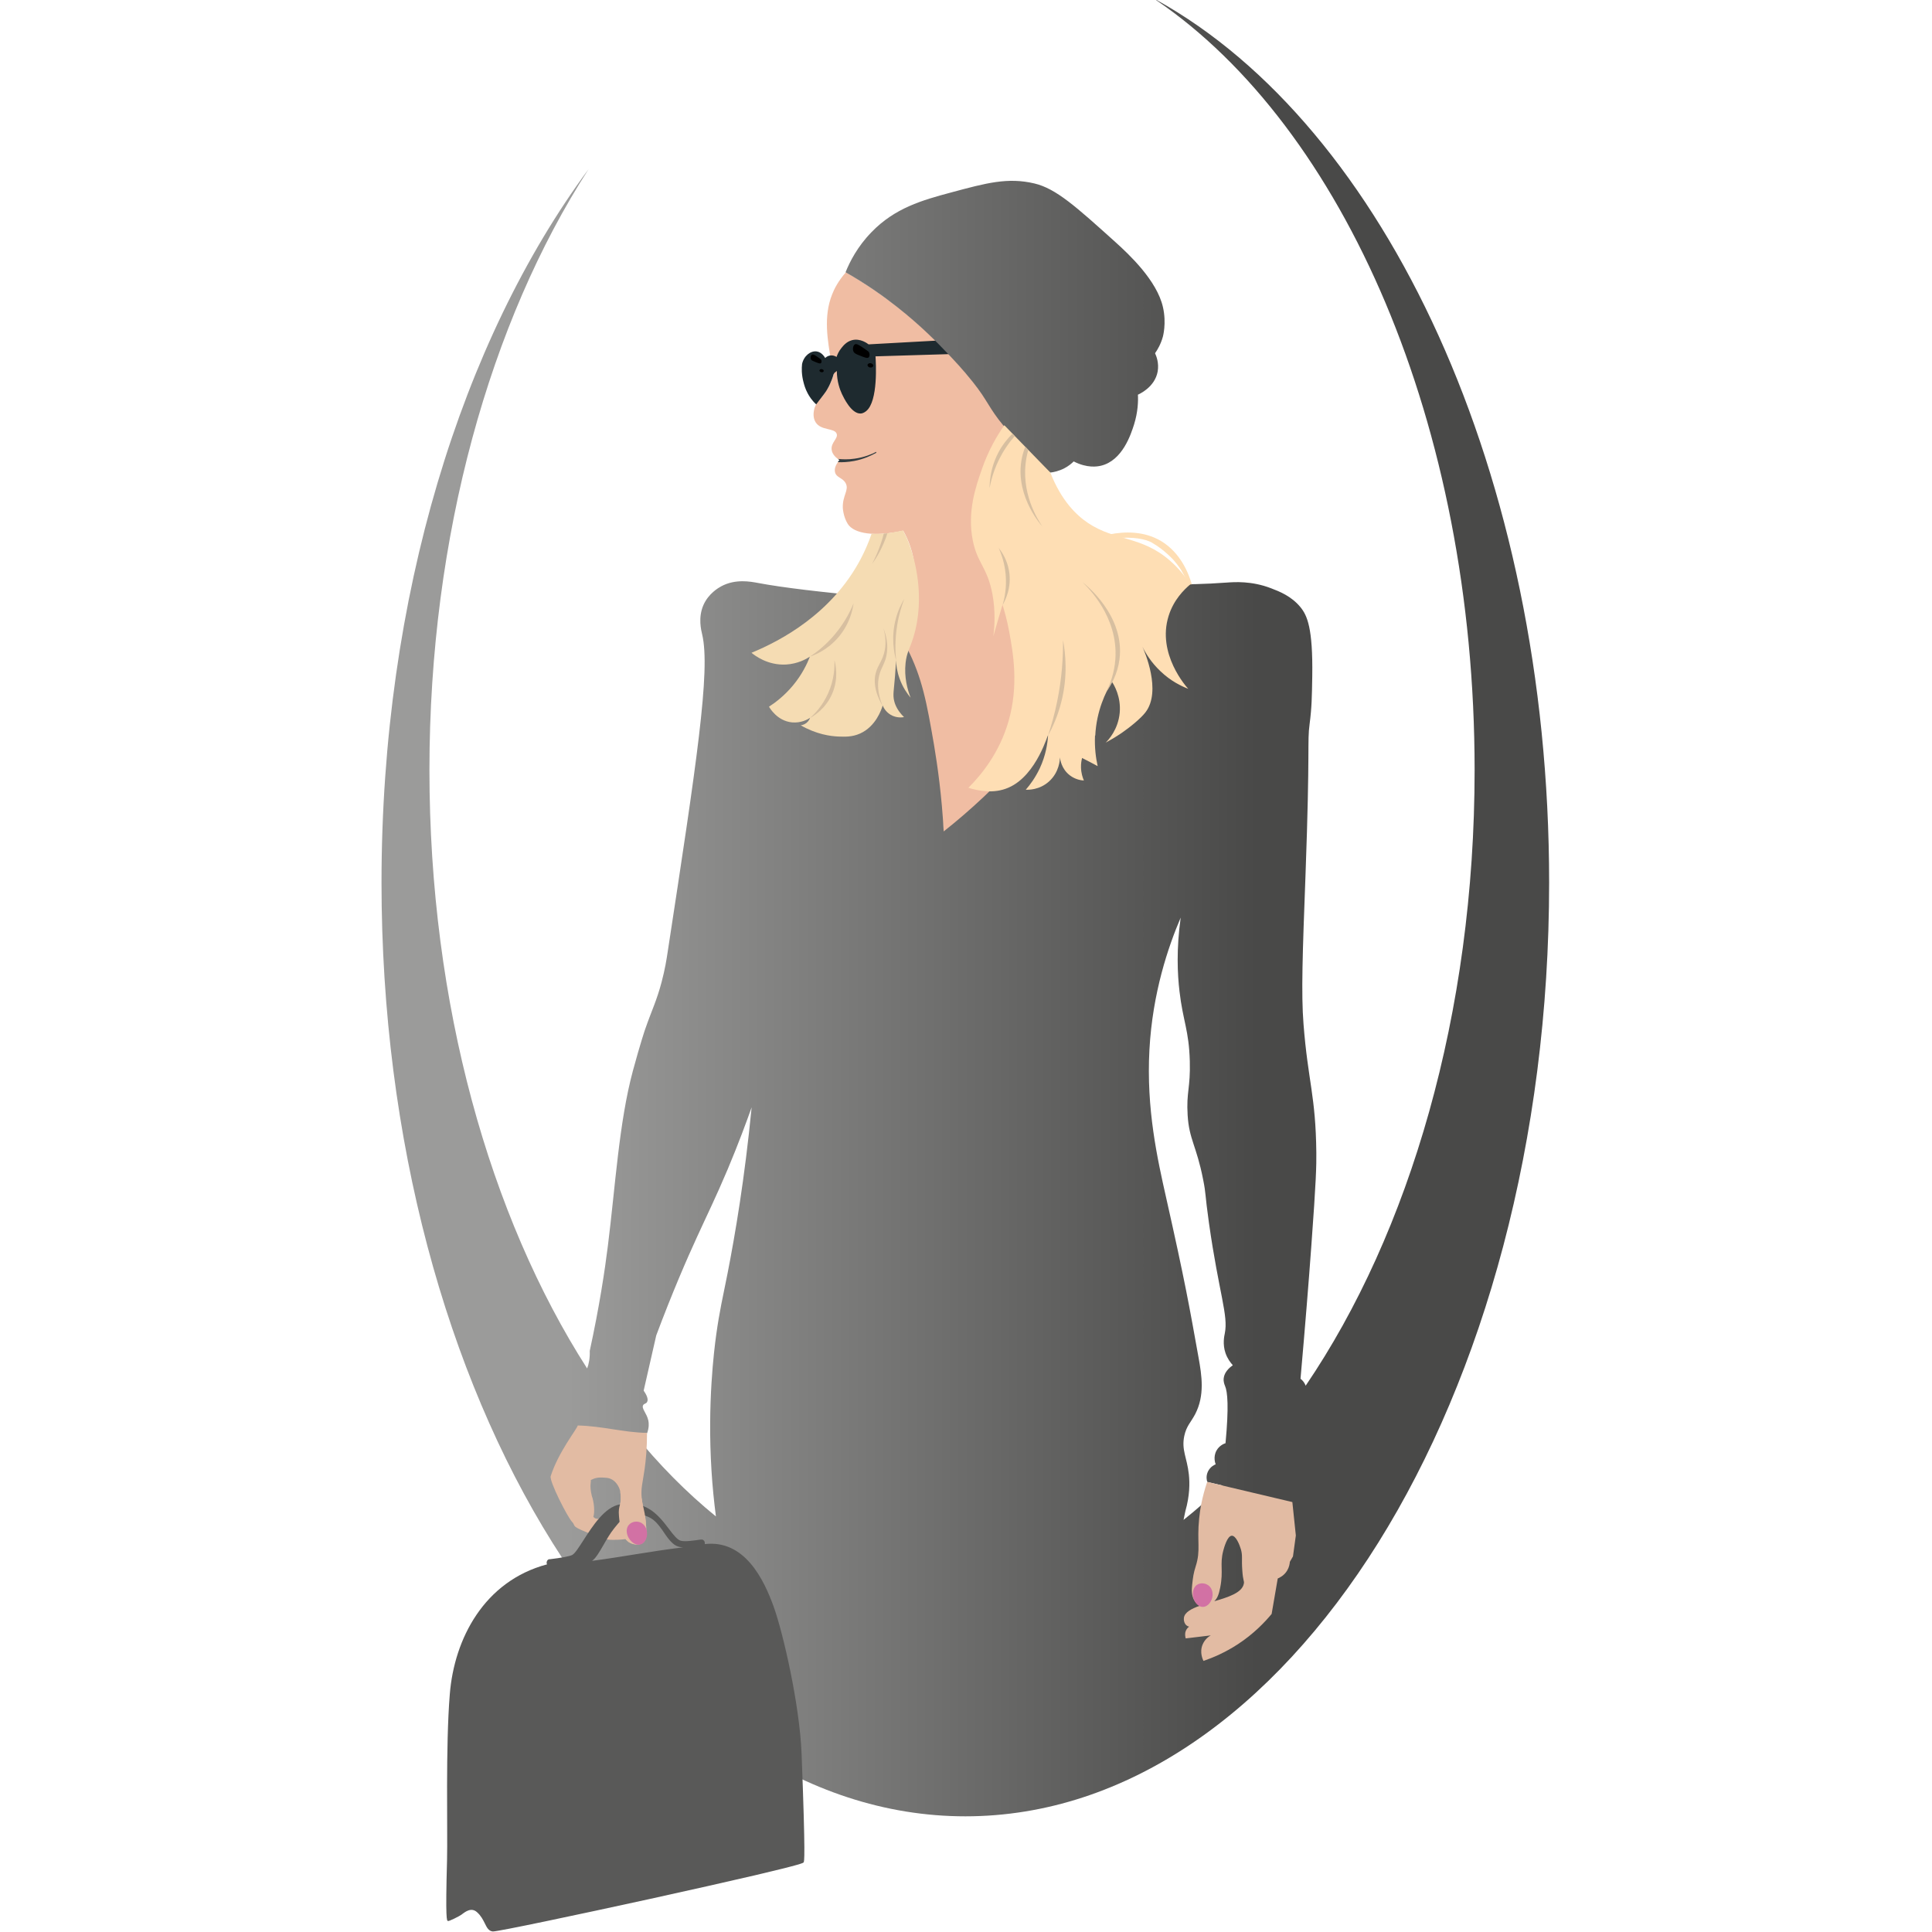
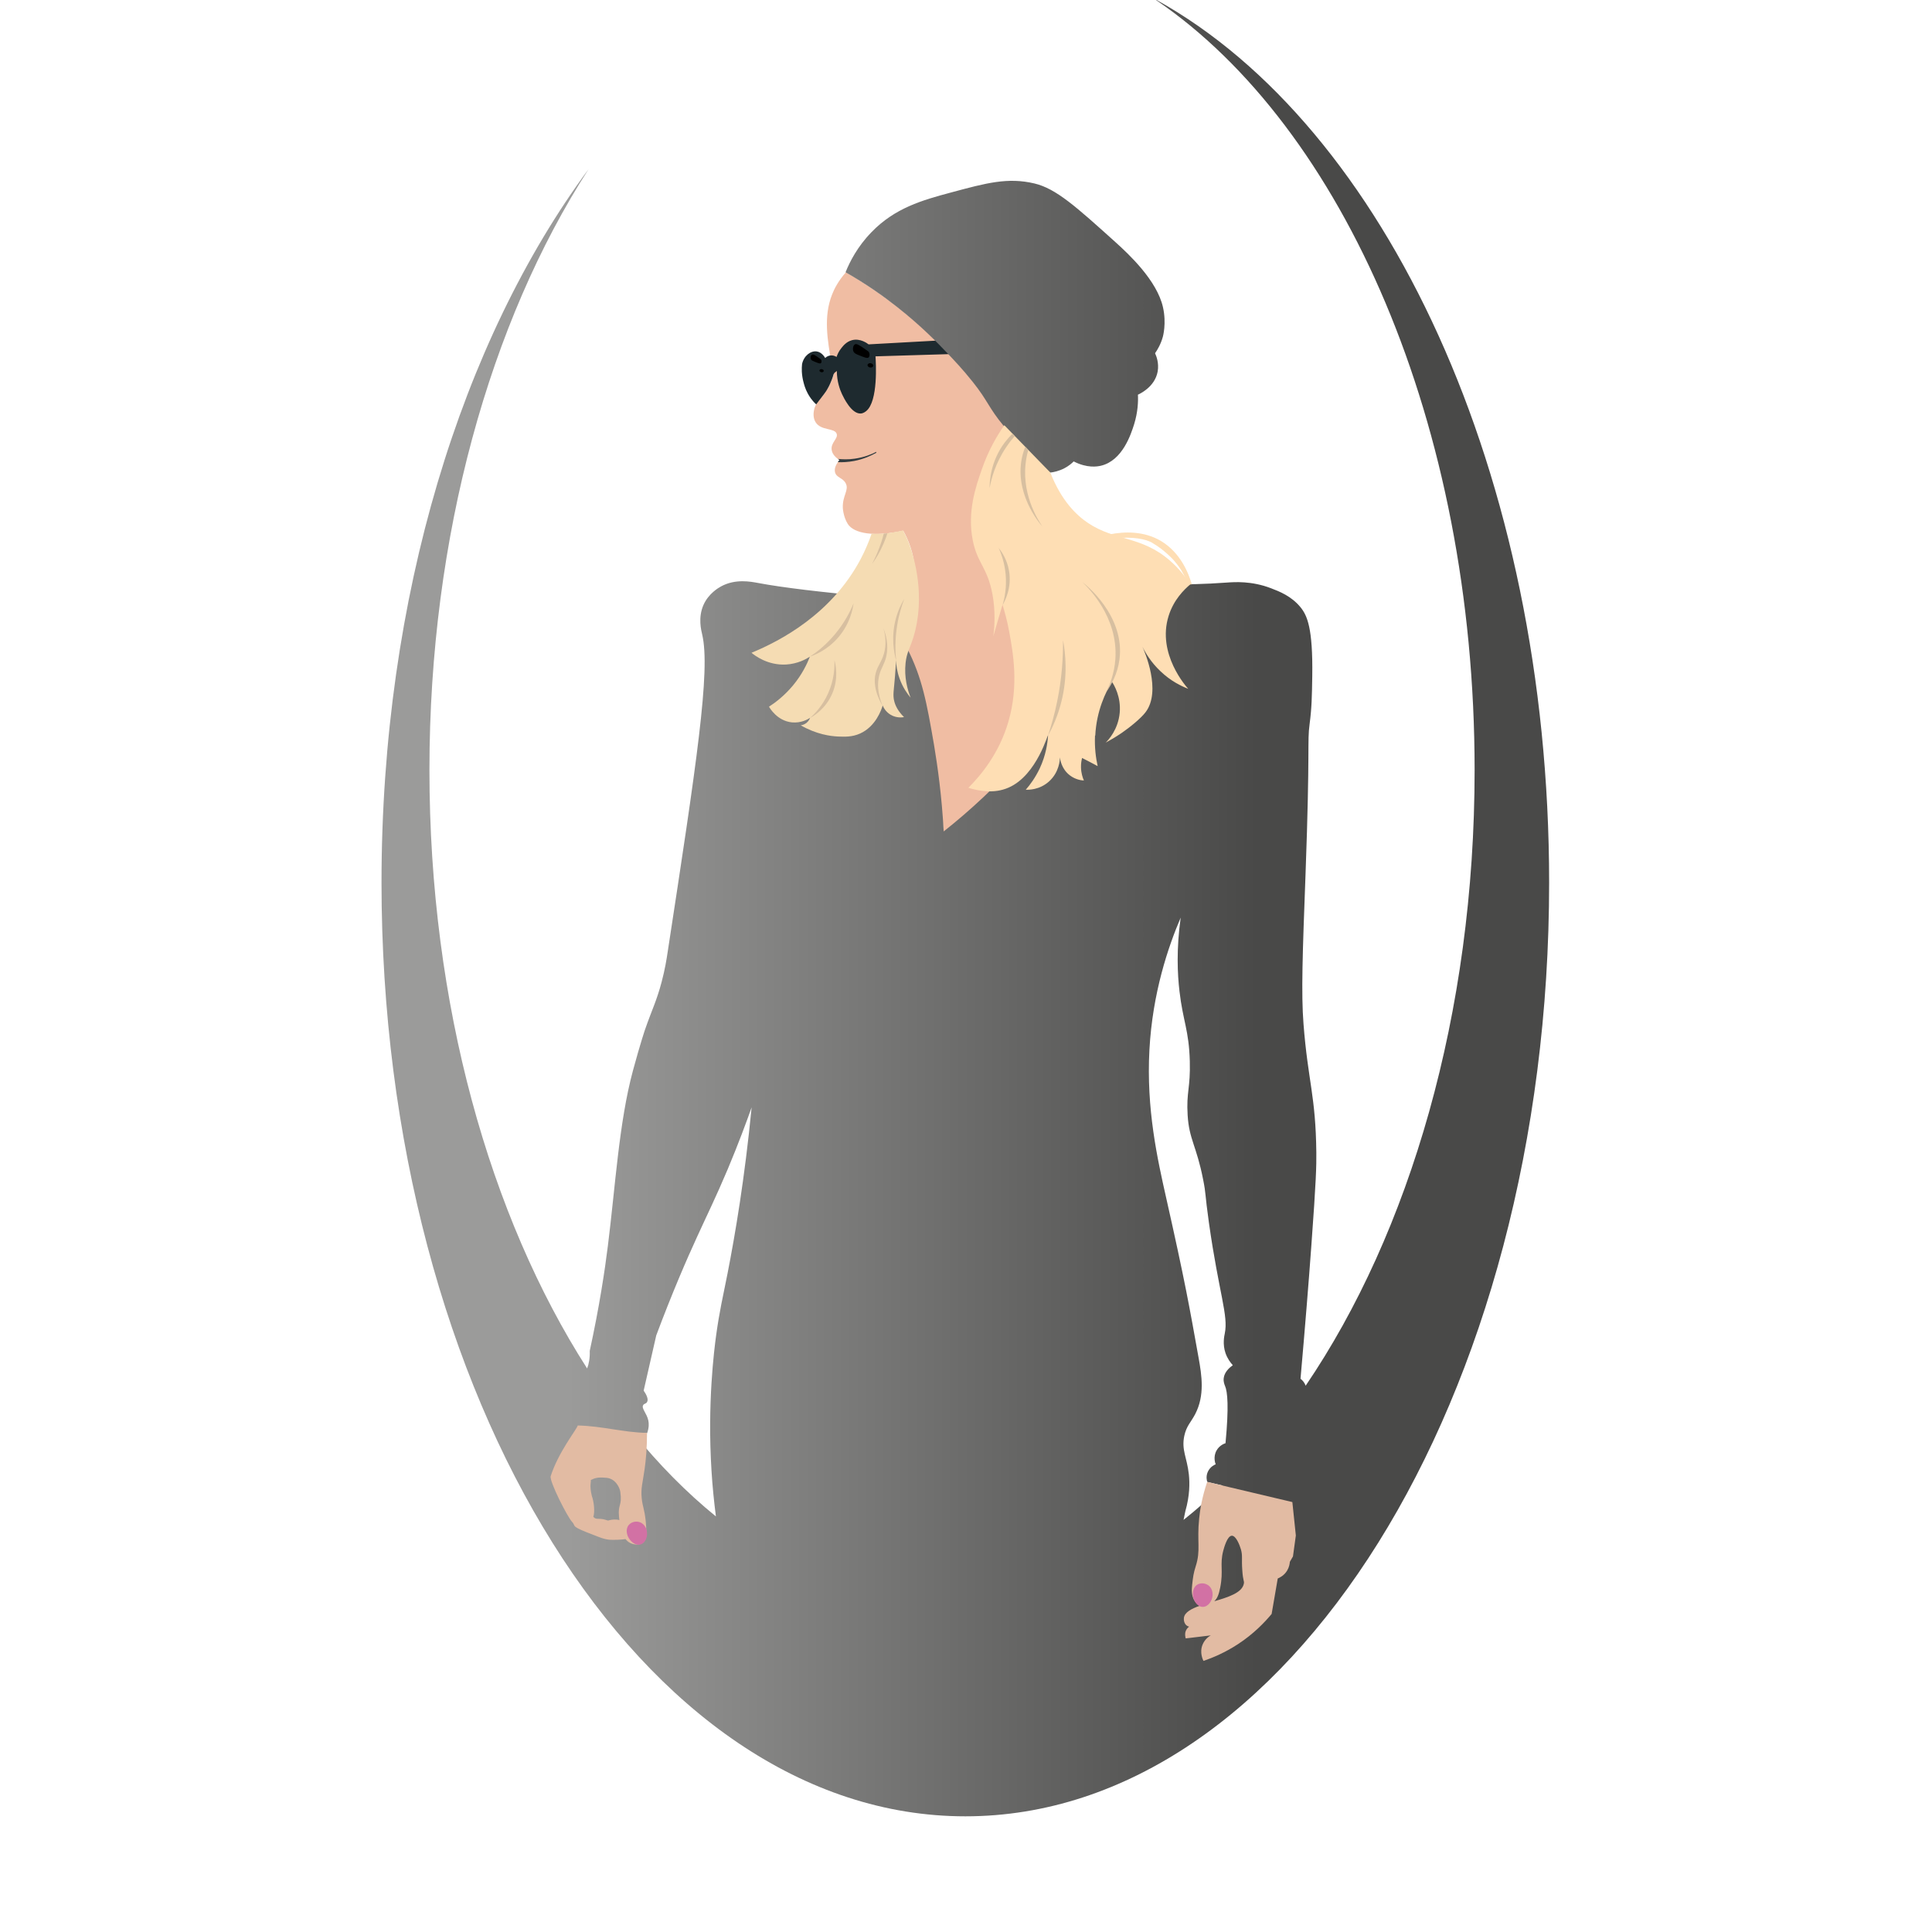
<svg xmlns="http://www.w3.org/2000/svg" width="215" height="215" viewBox="0 0 215 215" fill="none">
  <g clip-path="url(#clip0_1_33)">
    <path d="M97.058 46.642C97.511 46.696 98.111 46.722 98.791 46.629C99.751 46.495 100.511 46.189 101.004 45.935V46.042C100.484 46.336 99.724 46.696 98.738 46.882C98.084 47.002 97.511 47.029 97.044 47.002C97.071 46.975 97.084 46.935 97.111 46.909C97.151 46.869 97.178 46.816 97.218 46.776C97.164 46.736 97.098 46.696 97.044 46.656L97.058 46.642Z" fill="#323C40" />
    <path d="M118.458 80.217C118.072 86.39 112.525 91.95 105.031 92.684C104.644 88.764 104.098 85.55 103.644 83.217C103.084 80.363 102.804 78.937 102.298 77.203C101.111 73.07 100.324 72.336 100.551 70.23C100.764 68.123 101.631 68.016 101.831 65.349C102.004 63.069 101.498 61.429 101.324 60.896C101.084 60.176 100.804 59.563 100.511 59.056C97.418 59.749 95.031 59.416 94.338 58.296C93.817 57.456 93.791 56.483 93.791 56.483C93.751 55.149 94.498 54.549 94.124 53.802C93.804 53.149 93.084 53.189 92.924 52.549C92.804 52.056 93.124 51.562 93.418 51.202C93.044 50.949 92.617 50.576 92.551 50.056C92.444 49.242 93.284 48.816 93.111 48.282C92.884 47.589 91.377 47.962 90.764 46.989C90.457 46.495 90.537 45.922 90.577 45.696C90.711 44.829 91.271 44.535 91.924 43.535C92.177 43.149 92.524 42.535 92.778 41.655C92.724 41.389 92.644 41.002 92.551 40.509C92.071 37.802 91.631 35.242 92.591 32.788C92.831 32.162 93.284 31.268 94.138 30.295C97.018 31.962 100.698 34.468 104.404 38.162C107.925 41.655 110.365 45.135 112.031 47.895C110.938 49.256 110.258 50.576 109.818 51.709C106.738 59.709 112.191 67.87 113.098 69.163C113.645 69.603 118.885 73.883 118.498 80.217H118.458Z" fill="#F0BDA3" />
    <path d="M105.818 39.402C103.018 39.482 100.218 39.575 97.431 39.655C97.471 40.282 97.751 44.655 96.391 45.749C96.298 45.816 96.098 45.989 95.804 46.016C94.751 46.096 93.871 44.215 93.698 43.855C93.457 43.335 93.138 42.469 93.124 41.282C93.031 41.349 92.951 41.429 92.858 41.495C92.831 41.549 92.804 41.602 92.764 41.655C92.644 42.082 92.498 42.442 92.377 42.709C92.231 43.042 92.084 43.269 92.031 43.375C91.991 43.442 91.871 43.642 91.684 43.882C91.551 44.069 91.471 44.149 91.337 44.335C91.217 44.495 91.031 44.722 90.831 45.002C90.337 44.549 90.057 44.095 89.884 43.775C89.604 43.255 89.484 42.802 89.404 42.482C89.324 42.175 89.257 41.802 89.231 41.362C89.217 41.029 89.231 40.735 89.257 40.509C89.457 39.575 90.231 39.015 90.884 39.109C91.457 39.189 91.777 39.749 91.831 39.842C91.897 39.775 92.058 39.629 92.311 39.575C92.711 39.482 93.031 39.682 93.097 39.722C93.177 39.482 93.324 39.109 93.631 38.735C93.831 38.482 94.204 38.015 94.818 37.855C95.738 37.615 96.538 38.228 96.658 38.322C99.231 38.175 101.818 38.029 104.391 37.895C104.871 38.402 105.365 38.909 105.845 39.415L105.818 39.402Z" fill="#1E2A2F" />
    <path d="M128.645 0.001C149.486 14.161 164.1 47.189 164.1 85.697C164.1 112.804 156.86 137.192 145.299 154.206C145.193 153.912 144.993 153.632 144.726 153.432C145.246 147.552 145.646 142.552 145.926 138.699C146.473 131.272 146.499 129.738 146.486 128.285C146.419 121.898 145.553 120.338 145.059 113.951C144.793 110.578 144.953 106.137 145.286 97.257C145.806 83.097 145.459 82.657 145.739 80.563C145.979 78.723 145.993 77.563 146.033 75.256C146.113 69.856 145.459 68.483 144.726 67.576C143.713 66.336 142.366 65.816 141.459 65.469C139.259 64.616 137.312 64.776 136.539 64.829C126.365 65.576 123.898 63.803 121.258 66.109C117.698 69.216 118.592 75.63 118.952 77.656C117.592 79.617 116.005 81.697 114.151 83.817C111.018 87.403 107.871 90.27 105.018 92.524C104.805 88.564 104.338 85.27 103.938 82.87C103.138 78.243 102.631 75.416 100.938 72.123C99.578 69.496 97.991 67.603 96.844 66.403C91.311 65.883 87.164 65.403 84.324 64.869C83.591 64.736 81.857 64.376 80.244 65.256C79.95 65.416 78.844 66.056 78.284 67.323C77.657 68.75 78.044 70.176 78.137 70.59C79.097 74.603 77.497 85.07 74.297 105.964C74.177 106.764 74.004 107.858 73.63 109.271C73.07 111.391 72.55 112.364 71.79 114.551C71.79 114.551 71.283 116.018 70.43 119.165C68.883 124.911 68.47 132.112 67.643 138.672C67.31 141.339 66.71 145.365 65.63 150.326C65.657 151.166 65.523 151.806 65.337 152.286C54.51 135.392 47.789 111.791 47.789 85.683C47.789 59.576 54.576 35.748 65.497 18.828C51.403 37.895 42.456 66.376 42.456 98.217C42.456 155.606 71.55 202.127 107.431 202.127C143.313 202.127 172.393 155.606 172.393 98.217C172.393 52.736 154.126 14.081 128.685 -0.013L128.645 0.001ZM70.443 159.446C70.963 159.459 71.483 159.473 72.017 159.486C72.23 158.873 72.217 158.406 72.15 158.086C71.977 157.259 71.35 156.739 71.577 156.366C71.683 156.179 71.883 156.232 72.003 156.032C72.203 155.712 71.923 155.179 71.63 154.752C72.097 152.699 72.564 150.659 73.03 148.606C74.804 143.872 76.417 140.152 77.577 137.632C78.697 135.178 79.63 133.312 80.99 130.098C82.204 127.205 83.084 124.805 83.644 123.231C82.871 131.178 81.804 137.419 80.964 141.712C80.417 144.445 80.07 145.899 79.697 148.579C79.47 150.259 78.71 156.166 79.177 163.646C79.284 165.406 79.457 167.1 79.67 168.753C76.417 166.113 73.337 162.993 70.47 159.459L70.443 159.446ZM131.712 169.126C131.779 168.806 131.846 168.486 131.912 168.166C132.406 166.433 132.405 165.046 132.299 164.073C132.099 162.206 131.459 161.366 131.792 159.793C132.032 158.673 132.526 158.286 133.006 157.366C134.086 155.286 133.739 153.072 133.379 151.072C132.365 145.419 131.872 142.605 129.779 133.312C128.805 128.978 127.552 123.418 127.912 116.831C128.259 110.458 130.005 105.364 131.392 102.111C130.899 105.617 131.032 108.418 131.259 110.324C131.645 113.644 132.312 114.644 132.406 118.098C132.486 121.111 132.005 121.511 132.165 124.098C132.325 126.805 133.152 127.498 133.885 131.245C134.232 132.965 134.059 132.698 134.539 136.112C135.659 143.979 136.712 146.379 136.299 148.392C136.246 148.659 136.032 149.566 136.379 150.579C136.592 151.192 136.926 151.632 137.192 151.926C136.779 152.219 136.259 152.699 136.179 153.366C136.126 153.792 136.286 154.126 136.326 154.232C136.606 154.886 136.766 156.513 136.379 160.606C136.246 160.646 135.699 160.846 135.379 161.419C134.979 162.139 135.246 162.859 135.286 162.953C135.179 162.993 134.685 163.206 134.419 163.766C134.165 164.313 134.312 164.806 134.352 164.913C134.926 165.046 135.499 165.179 136.059 165.313C134.646 166.673 133.206 167.953 131.726 169.126H131.712ZM126.205 47.229C125.859 48.309 124.925 51.256 122.512 51.829C122.112 51.922 120.992 52.122 119.485 51.349C119.258 51.576 118.925 51.856 118.472 52.096C117.845 52.429 117.245 52.549 116.872 52.589C116.192 52.002 115.325 51.216 114.352 50.242C113.698 49.589 112.711 48.616 111.698 47.402C109.978 45.322 109.965 44.642 108.245 42.495C107.111 41.069 106.165 40.082 105.458 39.335C104.391 38.215 102.525 36.269 99.764 34.108C98.324 32.975 96.431 31.628 94.097 30.295C94.564 29.135 95.418 27.442 96.978 25.841C99.578 23.148 102.618 22.281 105.805 21.428C109.805 20.348 112.152 19.721 115.112 20.415C117.525 20.988 119.738 22.988 124.178 26.988C125.592 28.268 128.752 31.202 129.419 34.188C129.832 35.989 129.405 37.482 129.405 37.482C129.179 38.295 128.819 38.909 128.539 39.309C128.685 39.629 128.992 40.389 128.832 41.335C128.512 43.109 126.765 43.855 126.632 43.922C126.672 44.655 126.632 45.855 126.205 47.229Z" fill="url(#paint0_linear_1_33)" />
    <path d="M93.231 51.069C93.724 51.122 94.377 51.149 95.111 51.042C96.151 50.896 96.978 50.562 97.511 50.282V50.389C96.938 50.709 96.111 51.096 95.058 51.296C94.351 51.429 93.724 51.456 93.231 51.429C93.257 51.389 93.284 51.362 93.311 51.322C93.351 51.269 93.391 51.229 93.418 51.189C93.351 51.149 93.297 51.096 93.231 51.056V51.069Z" fill="#323C40" />
    <path d="M96.684 39.762C96.524 39.922 96.178 39.762 95.631 39.549C95.271 39.402 95.084 39.322 94.991 39.149C94.844 38.855 94.938 38.402 95.164 38.309C95.324 38.242 95.511 38.362 95.884 38.589C95.911 38.602 95.884 38.589 96.231 38.829C96.604 39.082 96.644 39.109 96.698 39.189C96.791 39.362 96.804 39.629 96.671 39.762H96.684Z" fill="black" />
    <path d="M91.364 40.402C91.257 40.509 91.031 40.402 90.671 40.255C90.431 40.162 90.311 40.109 90.257 40.002C90.164 39.815 90.231 39.522 90.377 39.455C90.484 39.415 90.604 39.482 90.844 39.629C90.857 39.629 90.844 39.629 91.071 39.789C91.311 39.949 91.337 39.975 91.377 40.029C91.444 40.135 91.444 40.322 91.364 40.402Z" fill="black" />
    <path d="M97.175 40.714C97.198 40.584 97.075 40.453 96.901 40.423C96.727 40.393 96.567 40.474 96.544 40.605C96.522 40.735 96.645 40.866 96.819 40.896C96.993 40.926 97.152 40.845 97.175 40.714Z" fill="black" />
    <path d="M91.667 41.292C91.683 41.198 91.591 41.103 91.46 41.08C91.329 41.057 91.21 41.116 91.194 41.21C91.178 41.304 91.27 41.399 91.401 41.422C91.531 41.444 91.651 41.386 91.667 41.292Z" fill="black" />
    <path d="M121.858 81.843C121.792 83.19 121.952 84.35 122.152 85.257C121.579 84.95 121.005 84.643 120.418 84.35C120.352 84.617 120.285 84.977 120.298 85.403C120.312 86.043 120.485 86.55 120.618 86.857C120.338 86.844 119.685 86.763 119.058 86.284C118.112 85.564 117.978 84.497 117.952 84.283C117.952 84.51 117.898 85.924 116.738 86.963C115.672 87.924 114.418 87.897 114.151 87.883C114.632 87.337 115.218 86.537 115.712 85.497C116.392 84.03 116.578 82.71 116.632 81.843C116.658 81.457 115.432 86.257 112.245 87.644C110.618 88.364 108.898 88.017 107.765 87.67C109.258 86.177 111.218 83.75 112.218 80.31C113.405 76.243 112.725 72.576 112.312 70.323C112.085 69.07 111.791 68.043 111.565 67.296C111.218 68.469 110.871 69.643 110.538 70.816C110.685 69.696 110.791 68.056 110.445 66.136C109.871 63.083 108.765 62.736 108.245 60.096C107.631 56.922 108.591 54.136 109.271 52.202C110.018 50.042 111.005 48.402 111.765 47.322C113.472 49.082 115.178 50.829 116.885 52.589C118.125 55.749 119.792 57.336 121.085 58.203C124.098 60.216 126.992 59.629 130.152 62.349C131.285 63.323 132.019 64.349 132.446 65.043C131.766 65.616 130.605 66.749 130.045 68.55C128.725 72.776 132.046 76.457 132.232 76.656C131.486 76.363 130.285 75.803 129.125 74.683C128.072 73.683 127.459 72.643 127.125 71.95C127.352 72.443 129.299 76.897 127.472 79.27C126.939 79.963 125.739 80.937 124.805 81.577C124.098 82.057 123.485 82.403 123.045 82.643C123.352 82.337 124.432 81.19 124.605 79.323C124.765 77.523 123.979 76.23 123.739 75.87C123.059 76.99 122.019 79.083 121.885 81.87L121.858 81.843Z" fill="#FEDEB4" />
    <path d="M90.137 73.07C89.684 73.363 88.764 73.87 87.497 73.95C85.43 74.07 83.977 72.936 83.63 72.643C86.831 71.323 92.551 68.336 95.791 62.189C96.284 61.243 96.684 60.309 96.991 59.403C97.164 59.403 97.418 59.416 97.724 59.403C98.538 59.403 99.151 59.296 99.564 59.216C99.791 59.176 100.111 59.123 100.484 59.029C100.564 59.163 100.631 59.309 100.711 59.456C100.818 59.683 100.924 59.896 101.004 60.096C101.084 60.296 101.204 60.603 101.338 61.003C101.618 61.829 103.098 66.309 101.618 71.003C101.218 72.256 100.911 72.603 100.778 73.763C100.604 75.363 100.978 76.723 101.338 77.643C100.978 77.216 100.458 76.496 100.111 75.523C99.818 74.71 99.724 73.99 99.711 73.47C99.698 73.856 99.658 74.456 99.604 75.203C99.471 76.87 99.338 77.323 99.511 78.016C99.618 78.457 99.884 79.097 100.604 79.803C100.444 79.83 99.791 79.937 99.124 79.55C98.538 79.203 98.298 78.683 98.231 78.51C98.084 78.99 97.458 80.843 95.711 81.63C94.817 82.03 94.017 81.99 93.257 81.963C92.404 81.923 90.857 81.723 89.097 80.71C89.204 80.71 89.471 80.657 89.737 80.457C90.004 80.243 90.111 79.99 90.151 79.883C89.884 80.057 89.137 80.483 88.137 80.39C86.484 80.23 85.657 78.777 85.577 78.643C86.297 78.177 87.284 77.43 88.231 76.296C89.244 75.083 89.817 73.883 90.137 73.056V73.07Z" fill="#F5DCB3" />
-     <path d="M128.232 60.416C129.579 61.176 130.619 62.349 130.619 62.349C131.165 62.976 131.459 63.469 131.459 63.469C131.832 64.083 132.059 64.643 132.205 65.056L132.632 65.029C132.286 63.843 131.405 61.536 129.219 60.216C125.432 57.949 120.512 60.416 120.312 60.523C119.138 61.123 118.725 61.429 118.578 61.589C122.765 59.496 126.645 59.523 128.232 60.403V60.416Z" fill="#FEDEB4" />
+     <path d="M128.232 60.416C129.579 61.176 130.619 62.349 130.619 62.349C131.165 62.976 131.459 63.469 131.459 63.469C131.832 64.083 132.059 64.643 132.205 65.056L132.632 65.029C132.286 63.843 131.405 61.536 129.219 60.216C125.432 57.949 120.512 60.416 120.312 60.523C119.138 61.123 118.725 61.429 118.578 61.589C122.765 59.496 126.645 59.523 128.232 60.403Z" fill="#FEDEB4" />
    <path d="M116.632 81.843C117.005 80.71 117.365 79.443 117.645 78.056C118.178 75.47 118.312 73.15 118.298 71.23C118.578 72.736 118.845 75.243 118.098 78.15C117.712 79.67 117.152 80.91 116.632 81.857V81.843Z" fill="#D7BFA0" />
    <path d="M123.059 77.083C123.525 76.177 124.018 74.896 124.125 73.31C124.432 68.616 121.045 65.349 120.458 64.789C120.765 65.016 125.219 68.51 124.578 73.39C124.365 75.016 123.645 76.27 123.059 77.083Z" fill="#D7BFA0" />
    <path d="M111.578 67.309C111.792 66.576 112.045 65.376 111.911 63.909C111.791 62.629 111.431 61.629 111.138 60.976C111.471 61.403 112.071 62.269 112.285 63.509C112.618 65.403 111.832 66.883 111.578 67.323V67.309Z" fill="#D7BFA0" />
    <path d="M99.724 73.496C99.484 72.603 99.151 70.883 99.684 68.883C99.924 67.95 100.298 67.203 100.631 66.643C100.338 67.43 100.031 68.403 99.844 69.563C99.591 71.123 99.618 72.47 99.724 73.496Z" fill="#D7BFA0" />
    <path d="M98.258 78.63C97.244 76.897 97.244 75.683 97.458 74.883C97.698 73.976 98.231 73.536 98.458 72.363C98.644 71.363 98.484 70.483 98.298 69.883C98.591 70.616 98.911 71.763 98.631 73.03C98.431 73.95 98.044 74.296 97.831 75.203C97.658 75.936 97.591 77.056 98.244 78.63H98.258Z" fill="#D7BFA0" />
    <path d="M90.151 79.897C90.684 79.417 91.551 78.523 92.164 77.136C92.858 75.59 92.884 74.203 92.858 73.47C92.978 73.91 93.351 75.457 92.618 77.177C91.897 78.87 90.564 79.67 90.151 79.897Z" fill="#D7BFA0" />
    <path d="M90.137 73.07C90.924 72.55 91.964 71.736 92.964 70.523C94.004 69.256 94.631 68.029 94.991 67.136C94.898 67.79 94.591 69.416 93.284 70.936C92.124 72.283 90.764 72.856 90.137 73.07Z" fill="#D7BFA0" />
    <path d="M112.925 48.522C112.605 48.896 112.271 49.309 111.965 49.776C110.765 51.562 110.311 53.282 110.125 54.322C110.125 53.536 110.245 51.309 111.818 49.229C112.098 48.869 112.378 48.549 112.672 48.269" fill="#D7BFA0" />
    <path d="M114.432 50.069C114.352 50.336 114.285 50.629 114.232 50.922C113.512 54.816 115.512 57.869 115.992 58.576C115.685 58.242 112.698 54.749 113.818 50.549C113.898 50.256 113.992 49.976 114.098 49.709" fill="#D7BFA0" />
    <path d="M97.044 62.763C97.404 62.083 97.751 61.296 98.058 60.389C98.178 60.043 98.271 59.696 98.351 59.376C98.484 59.376 98.618 59.363 98.751 59.349C98.644 59.709 98.498 60.096 98.324 60.496C97.938 61.416 97.471 62.163 97.044 62.763Z" fill="#D7BFA0" />
    <path d="M65.737 164.686C65.817 164.886 65.563 165.246 65.857 166.459C66.097 167.113 66.217 168.246 66.03 168.793C66.443 169.273 66.643 168.74 67.937 169.34C68.95 170.62 70.963 169.526 70.883 170.633C70.83 171.326 68.777 171.38 67.937 171.353C67.243 171.326 66.523 170.993 66.243 170.886C63.31 169.78 64.177 169.913 63.657 169.353C63.136 168.793 61.11 164.819 61.283 164.273C62.15 161.566 64.163 159.099 64.296 158.633C67.057 158.699 69.243 159.393 72.003 159.459C72.003 161.153 71.87 162.526 71.737 163.473C71.51 165.073 71.297 165.606 71.417 166.766C71.51 167.686 71.71 167.886 71.857 169.26C72.057 171.193 71.723 171.54 71.577 171.66C71.203 171.966 70.59 171.926 70.163 171.726C69.123 171.233 68.963 169.606 68.883 168.753C68.75 167.366 69.257 167.593 69.03 166.019C68.963 165.526 68.483 164.553 67.51 164.459C66.537 164.366 66.243 164.459 65.723 164.713L65.737 164.686Z" fill="#E2BBA3" />
    <path d="M143.806 167.153C140.646 166.406 137.499 165.659 134.339 164.913C133.765 166.62 133.539 168.02 133.446 168.993C133.179 171.606 133.646 172.5 133.059 174.313C132.819 175.073 132.765 175.486 132.672 176.327C132.605 176.967 132.592 177.487 132.859 178.007C132.966 178.193 133.112 178.487 133.432 178.647C133.459 178.66 133.499 178.673 133.539 178.687C132.579 179.02 131.845 179.42 131.752 180.02C131.712 180.273 131.779 180.673 132.045 180.887C132.125 180.953 132.219 180.993 132.326 181.02C132.152 181.153 132.019 181.327 131.952 181.513C131.832 181.833 131.899 182.14 131.952 182.327C132.886 182.22 133.806 182.1 134.739 181.993C134.566 182.087 134.086 182.393 133.832 183.007C133.459 183.9 133.872 184.713 133.925 184.833C134.979 184.473 136.339 183.9 137.766 182.967C139.499 181.833 140.712 180.567 141.512 179.607C141.739 178.287 141.966 176.98 142.192 175.66C142.379 175.58 142.899 175.353 143.246 174.766C143.473 174.38 143.526 174.006 143.539 173.806C143.659 173.606 143.779 173.406 143.886 173.206C143.993 172.433 144.099 171.646 144.206 170.873C144.073 169.633 143.953 168.406 143.819 167.166L143.806 167.153ZM138.419 176.233C138.232 177.247 136.686 177.74 135.126 178.193C135.446 177.9 135.632 177.487 135.792 176.66C136.166 174.766 135.726 174.113 136.126 172.58C136.219 172.246 136.566 170.913 137.086 170.9C137.539 170.9 137.939 171.886 138.099 172.433C138.299 173.153 138.152 173.46 138.246 174.74C138.326 175.98 138.486 175.913 138.419 176.233Z" fill="#E2BBA3" />
    <path d="M134.939 177.567C134.899 178.14 134.459 178.82 133.845 178.82C133.219 178.82 132.819 178.1 132.752 177.567C132.752 177.46 132.659 176.74 133.205 176.367C133.592 176.113 134.099 176.167 134.446 176.407C134.992 176.78 134.952 177.46 134.939 177.567Z" fill="#D271A4" />
    <path d="M66.243 170.02C66.243 170.02 67.963 168.433 69.563 169.42C69.937 169.646 68.643 170.34 68.643 170.34L66.243 170.02Z" fill="#E2BBA3" />
-     <path d="M49.843 213.781C49.976 213.821 51.109 213.248 51.349 213.074C51.816 212.714 52.456 212.234 53.083 212.794C53.523 213.181 53.749 213.634 53.95 214.034C54.176 214.501 54.376 214.901 54.843 214.941C54.843 214.941 54.843 214.941 54.856 214.941C55.47 214.941 64.136 213.114 72.297 211.328C76.844 210.328 80.99 209.394 83.964 208.701C89.297 207.448 89.391 207.314 89.431 207.248C89.497 207.154 89.657 206.901 89.204 195.167C88.991 189.74 87.164 181.78 86.111 178.833C85.017 175.793 82.884 171.313 78.43 171.833C78.457 171.726 78.43 171.606 78.377 171.5C78.297 171.366 78.164 171.313 78.03 171.326C77.99 171.326 77.91 171.34 77.79 171.353C77.324 171.42 76.23 171.593 75.764 171.46C75.35 171.353 74.91 170.753 74.51 170.233L74.417 170.113C73.097 168.353 71.777 166.94 68.963 167.42C67.297 167.713 65.937 169.833 64.936 171.393C64.416 172.193 63.977 172.9 63.67 173.046C63.377 173.193 62.55 173.353 61.216 173.513H61.123C60.923 173.553 60.816 173.753 60.83 173.94C60.83 173.993 60.856 174.033 60.883 174.086C53.87 175.953 50.549 182.38 50.056 188.527C49.576 194.394 49.829 203.701 49.749 206.981C49.563 213.701 49.723 213.741 49.843 213.768V213.781ZM78.15 171.86C78.15 171.86 78.137 171.86 78.124 171.873L78.15 171.86ZM67.137 171.966C67.497 171.34 67.897 170.633 68.363 170.06C69.537 168.606 69.857 168.3 71.163 168.526C72.563 168.766 73.057 169.3 73.977 170.673C74.83 171.953 75.35 172.18 76.03 172.193C72.31 172.646 69.75 173.18 65.883 173.7C66.283 173.433 66.683 172.753 67.137 171.966Z" fill="#595958" />
-     <path d="M71.417 166.753C71.51 167.673 71.71 167.873 71.857 169.246C72.057 171.18 71.724 171.526 71.577 171.646C71.204 171.953 70.59 171.913 70.163 171.713C69.123 171.22 68.963 169.593 68.883 168.74C68.75 167.353 69.257 167.58 69.03 166.006" fill="#E2BBA3" />
    <path d="M71.977 170.366C72.097 170.926 71.87 171.713 71.27 171.873C70.67 172.046 70.083 171.46 69.87 170.966C69.83 170.873 69.55 170.193 69.977 169.7C70.283 169.34 70.79 169.26 71.19 169.393C71.817 169.606 71.963 170.273 71.99 170.366H71.977Z" fill="#D271A4" />
  </g>
  <defs>
    <linearGradient id="paint0_linear_1_33" x1="42.402" y1="101.071" x2="172.34" y2="101.071" gradientUnits="userSpaceOnUse">
      <stop offset="0.16" stop-color="#9B9B9A" />
      <stop offset="0.75" stop-color="#494948" />
    </linearGradient>
    <clipPath id="clip0_1_33">
      <rect width="131" height="215" fill="white" transform="translate(42)" />
    </clipPath>
  </defs>
</svg>